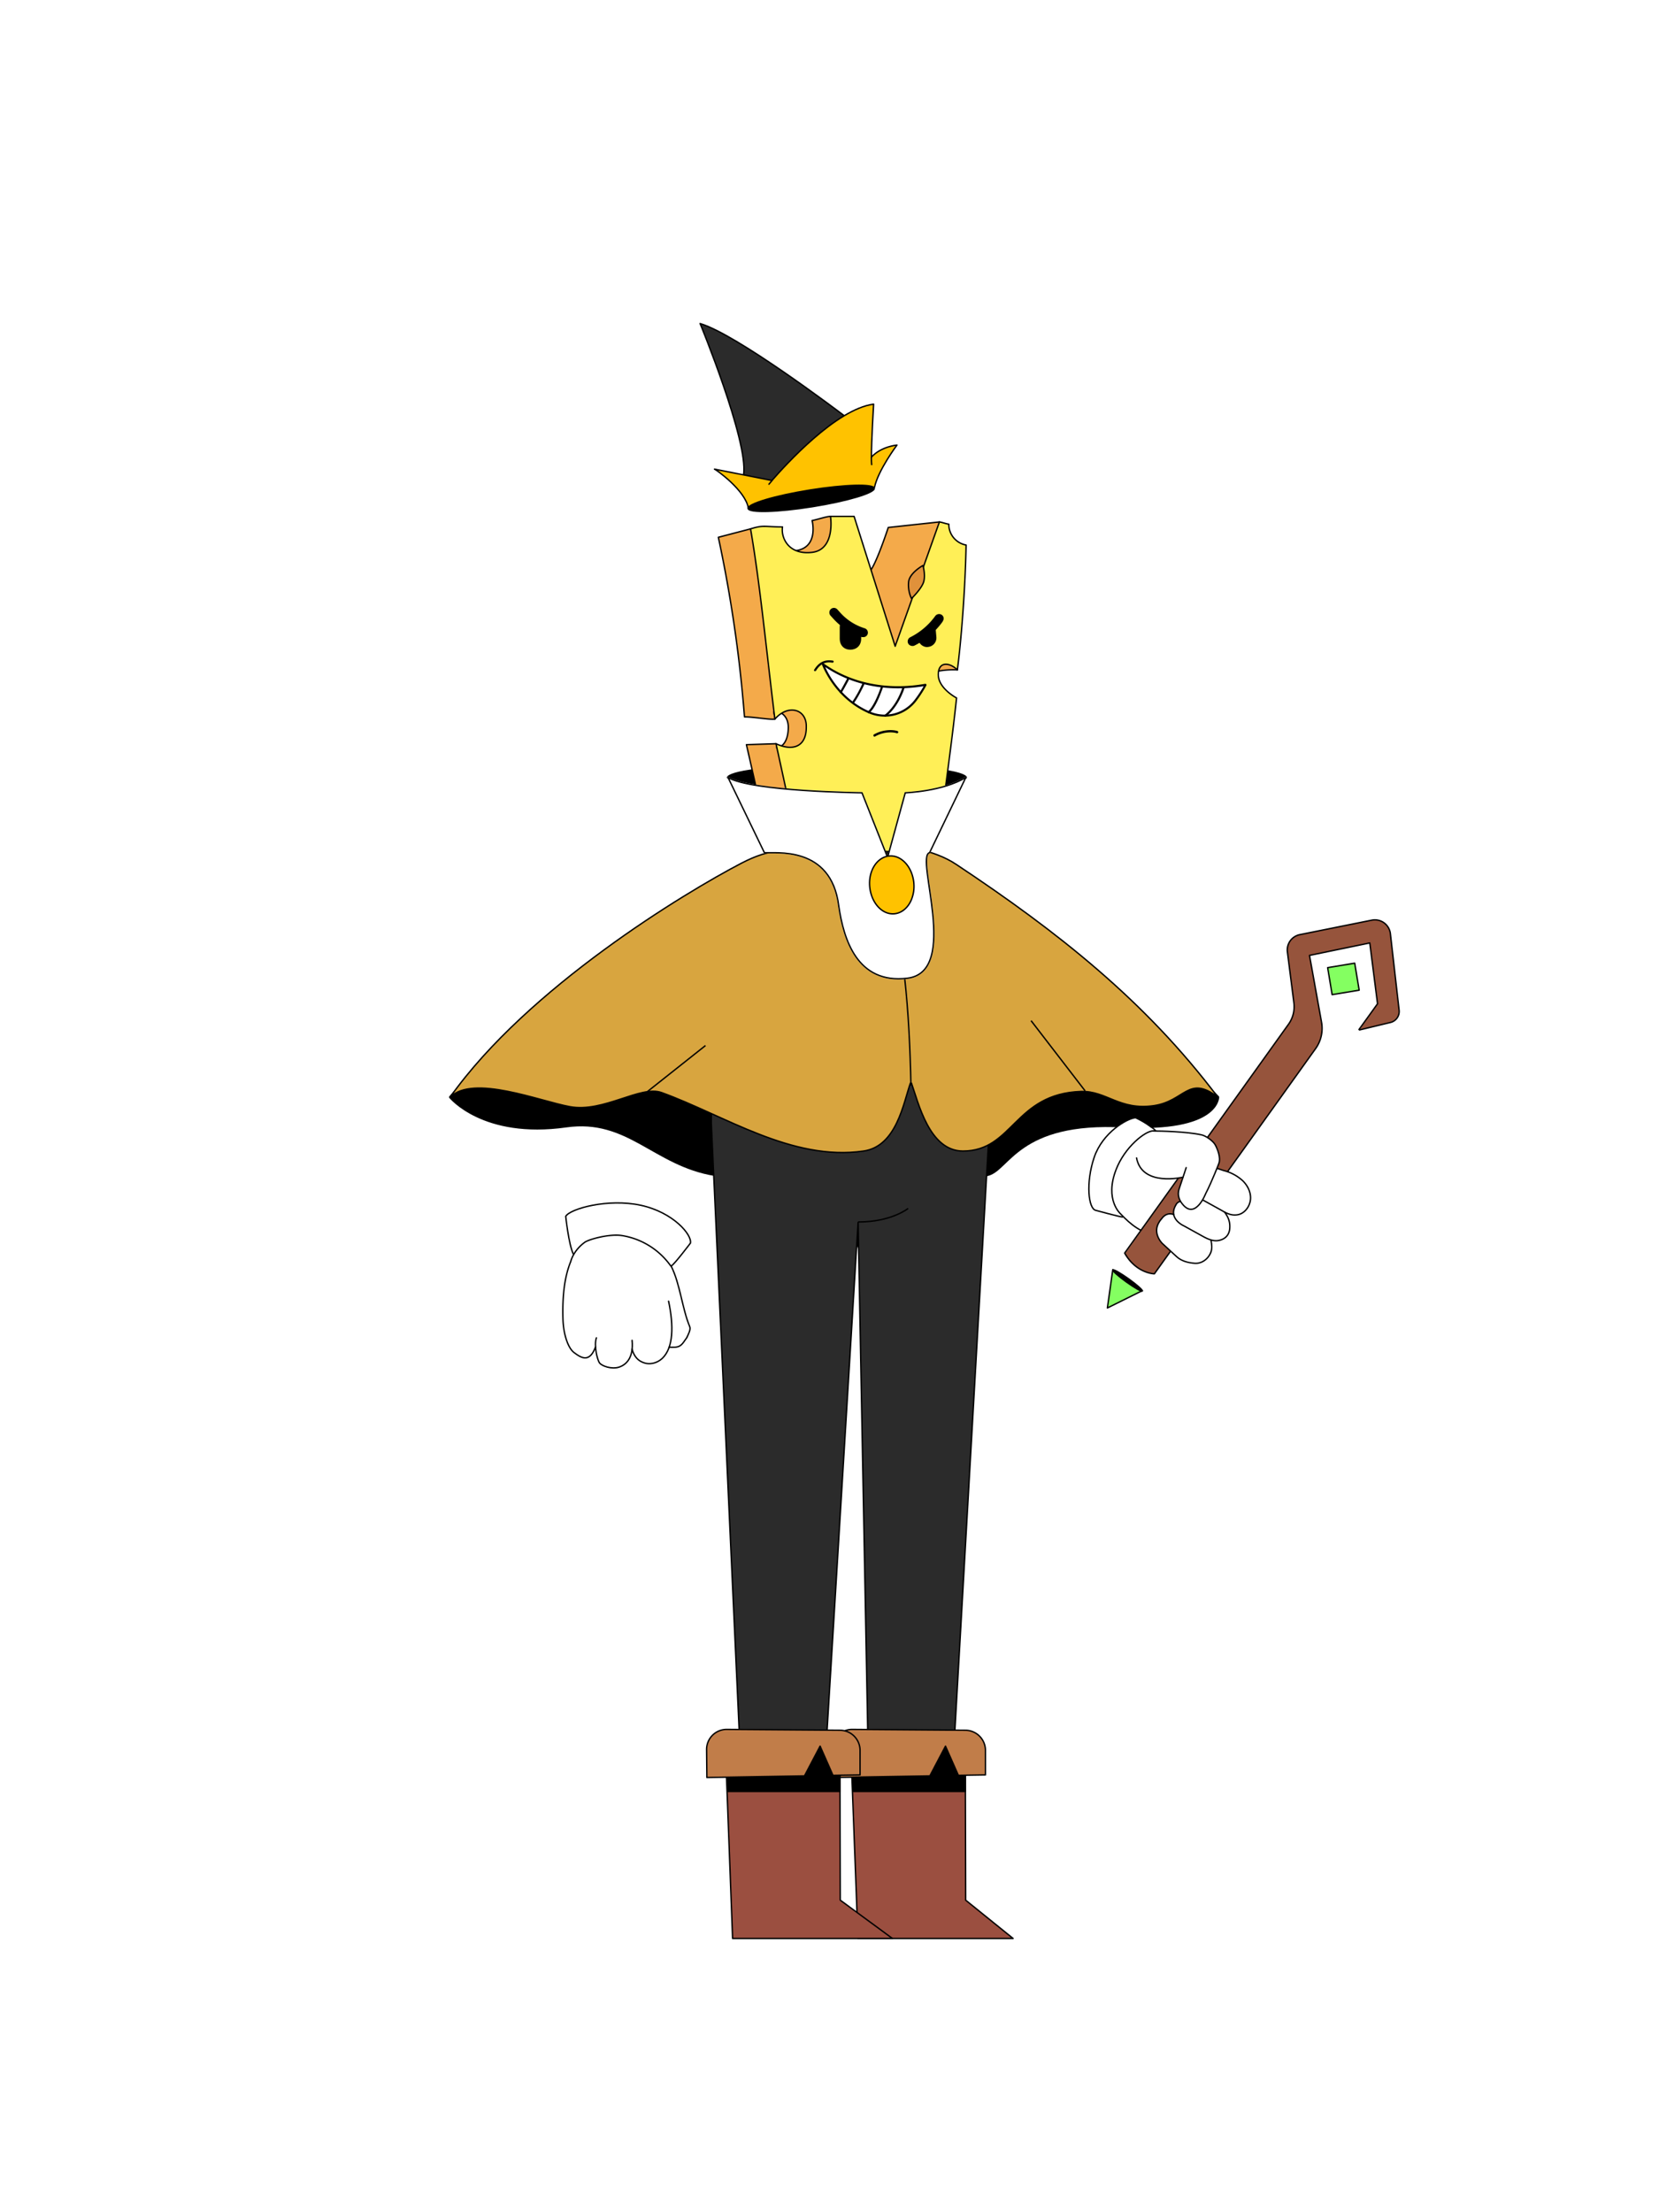
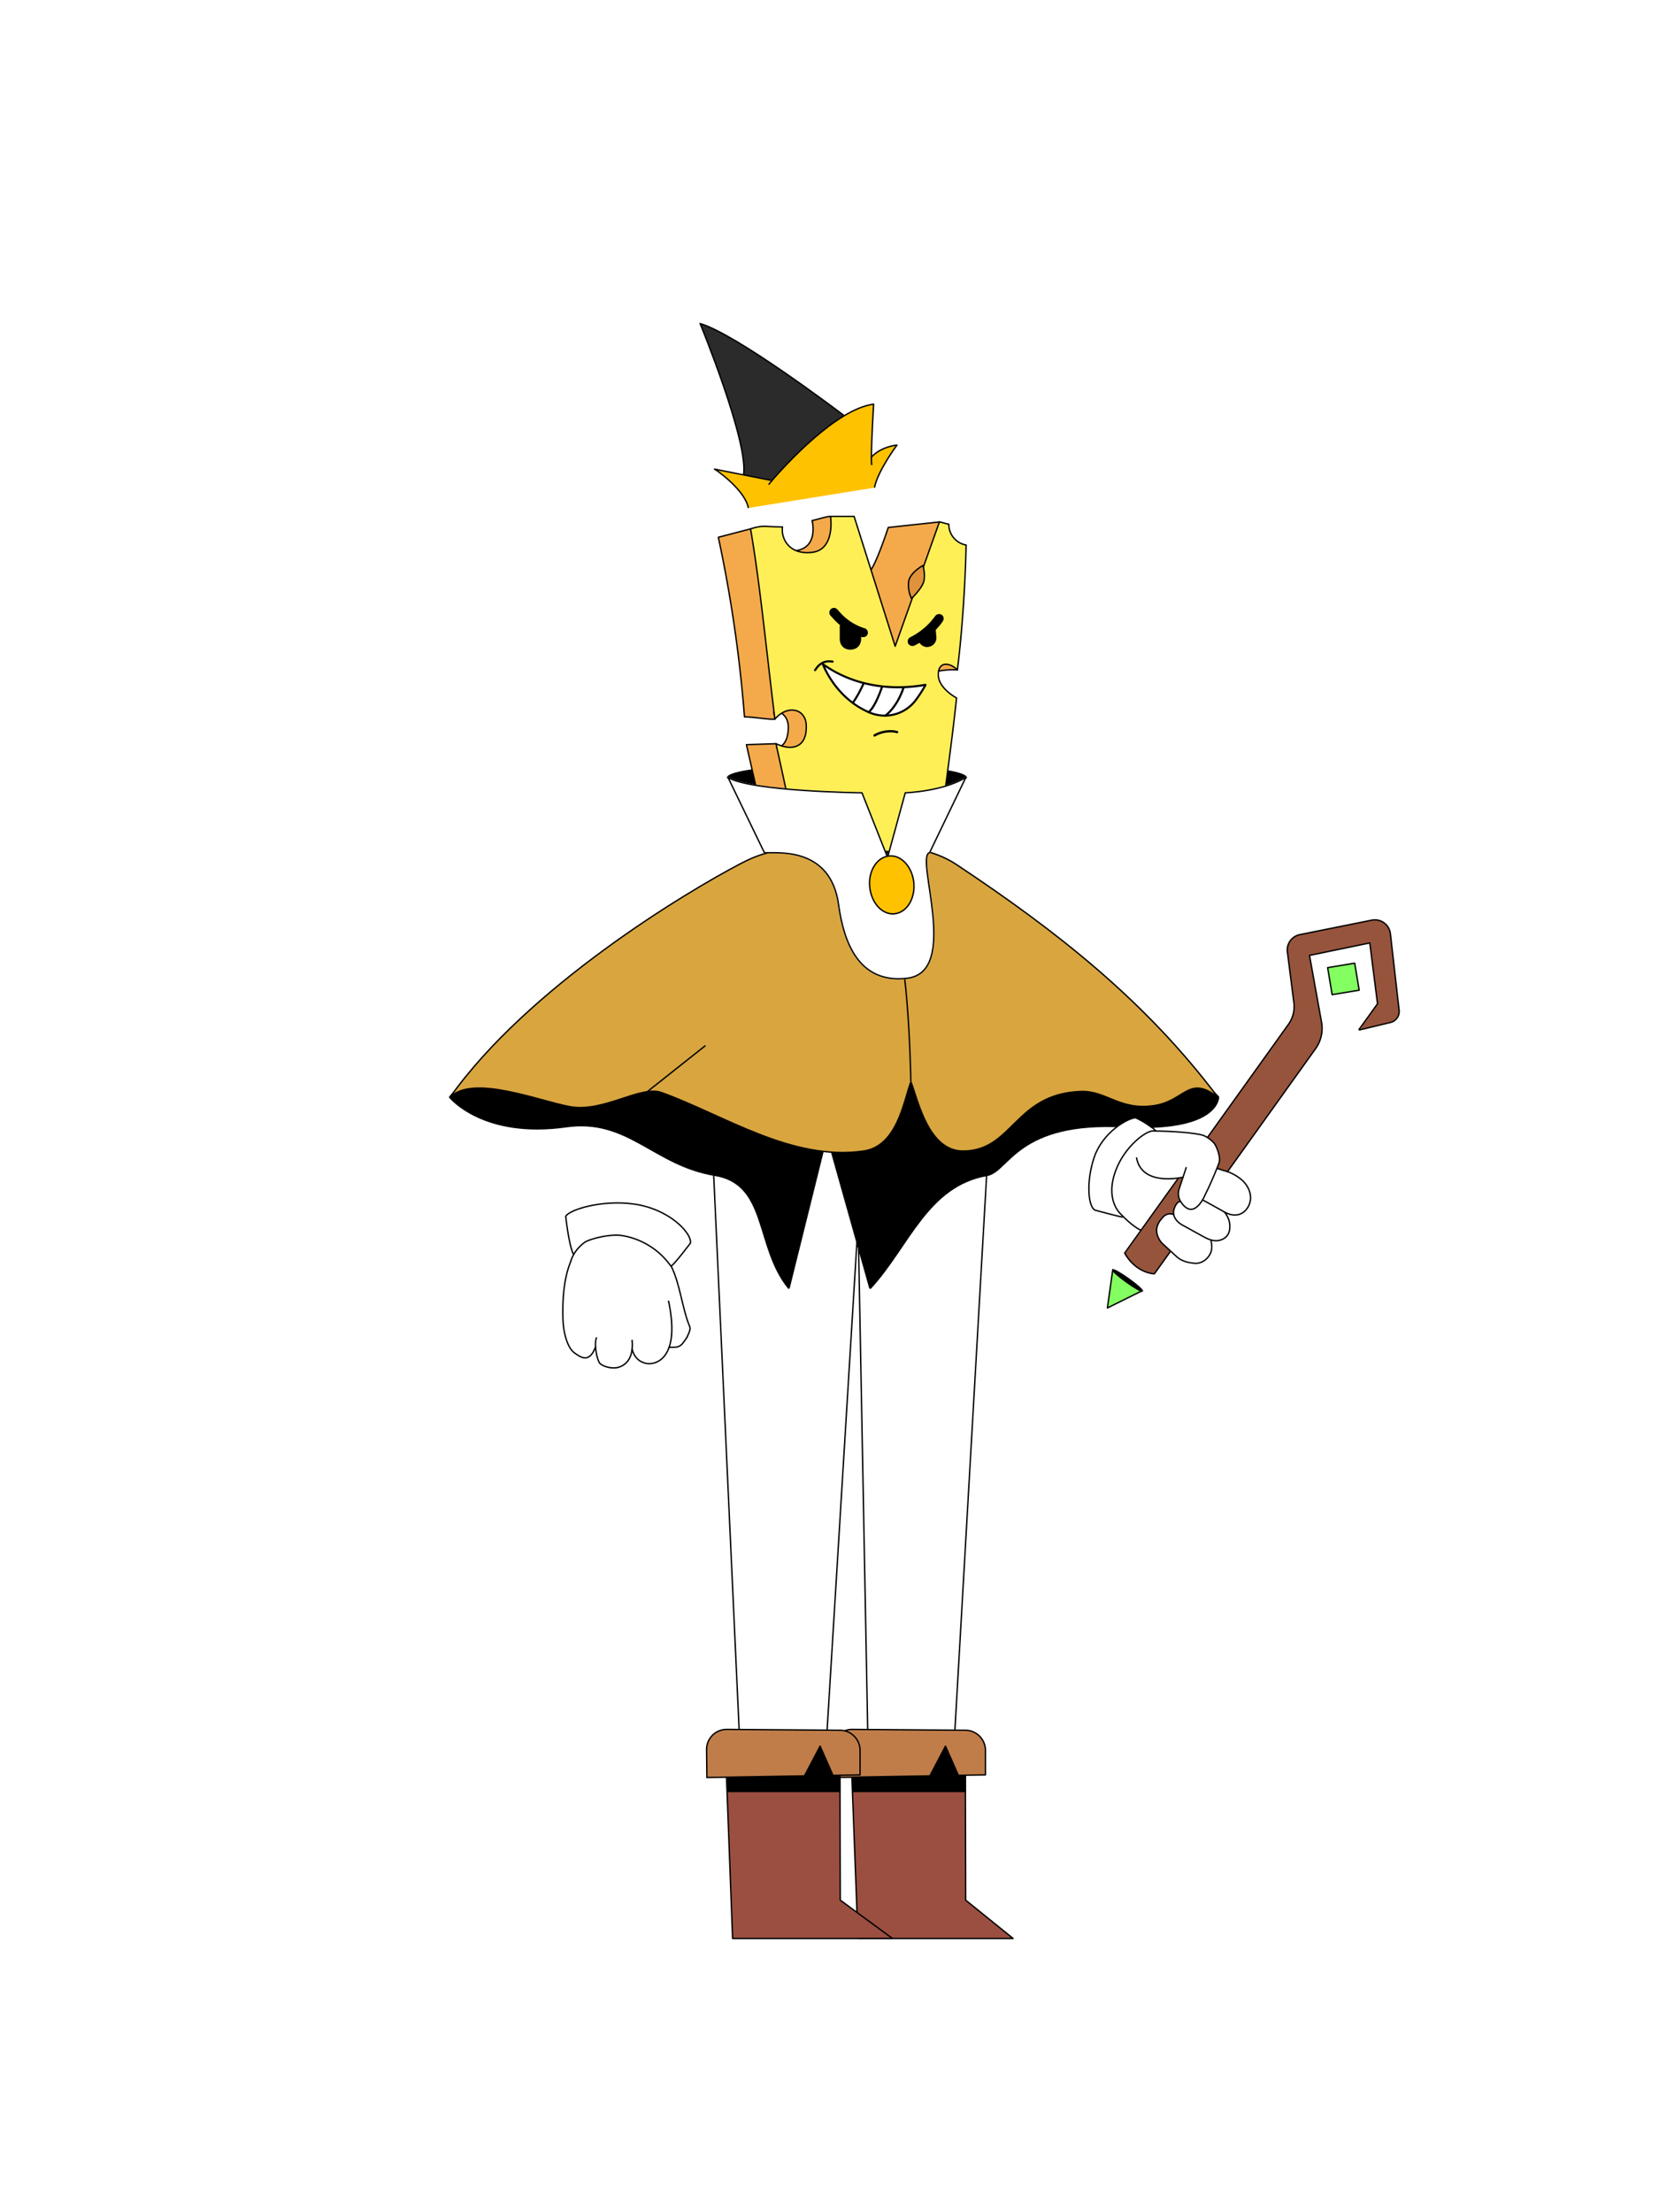
<svg xmlns="http://www.w3.org/2000/svg" width="1200" height="1600">
  <style type="text/css">


 * {
    --hat-base: #2B2B2B;
    --hat-accent: #FFC200;
    --medallion-base: #FFC200;
    --collar-base: #FFFFFF;
    --cape-base: #D8A53F;
    --pants-base: #2B2B2B;
    --boot-accent: #C17D49;
    --boot-base: #9B4F40;
    --hands-base: #FFFFFF;
    --hands-accent: #FFFFFF;
    --wand-accent: #84FF61;
} 
 /*  L02 Legs/Pants  */
#legs #base {
    fill: #2B2B2B;
}

/* L03 Boots */
#left_boot #base, #right_boot #base-2 {
    fill: #9B4F40;
}

#left_boot #accent, #right_boot #accent-2 {
    fill: #C17D49;
}

/*  L04 Hat */
#hat01 #base,
#hat02 #base,
#hat03 #base,
#hat04 #base,
#hat05 #base,
#hat06 #base,
#hat07 #base,
#hat07 #base-2,
#hat08 #base,
#hat09 #base,
#hat10 #base,
#hat11 #base,
#hat12 #base,
#hat13 #base,
#hat14 #base,
#hat14 #basic,
#hat15 #base,
#hat16 #base {
    fill: #2B2B2B;
}

#hat01 #accent,
#hat02 #accent,
#hat03 #accent,
#hat04 #accent,
#hat05 #accent,
#hat05 #accent-2,
#hat05 #accent-3,
#hat05 #accent-4,
#hat06 #accent,
#hat07 #accent,
#hat07 #accent-2,
#hat08 #accent,
#hat09 #accent,
#hat10 #accent,
#hat11 #accent,
#hat12 #accent,
#hat13 #accent,
#hat14 #accent,
#hat15 #accent,
#hat16 #accent,
#hat16 #accent-2,
#hat16 #accent-3 {
    fill: #FFC200;
}

/*L07 - Cape */
#medallion {
    fill: #FFC200;
}

#collar {
    fill: #FFFFFF;
}

#cape {
    fill: #D8A53F;
}

/* L08 Hands */

#down_righthand #base, #bottom_part #base, #top_part #base {
    fill: #FFFFFF;
}

#down_righthand #accent, #bottom_part #accent {
    fill: #FFFFFF;
}

/* L09 Wands */

#wand01 #accent,
#wand02 #accent,
#wand03 #accent,
#wand04 #accent,
#wand04 #accent-2,
#wand05 #accent,
#wand05 #accent-2,
#wand05 #accent-3,
#wand06 #accent,
#wand06 #accent-2,
#wand07 #accent,
#wand07 #accent-2
{
    fill: #84FF61;
}

</style>
  <g clip-path="url(#backneck-clippath)" id="backneck">
    <clipPath id="backneck-clippath">
      <rect x="0" y="0" width="1200" height="1600" />
    </clipPath>
    <title>backneck01</title>
    <g id="BACK_BLACK">
      <path id="back_neck" data-name="back neck" d="M628.3,648.2s53.5-75.7,70.3-85.9c0,0-2.1-8.2-85.9-8.2h-.1c-83.9,0-86,8.2-86,8.2,16.8,10.2,70.4,85.9,70.4,85.9Z" stroke="#000" stroke-linejoin="round" stroke-width="1.7" />
    </g>
  </g>
  <g clip-path="url(#backcape-clippath)" id="backcape">
    <clipPath id="backcape-clippath">
      <rect x="0" y="0" width="1200" height="1600" />
    </clipPath>
    <title>backcape03</title>
    <g id="BACK_BLACK">
      <g id="capes">
        <g id="_03_wind_back_cape" data-name="03 wind back cape">
          <path d="M599.6,779.4,842,753.7l39,39.8s.6,24.8-68.2,21.1c-76.8-4.2-83.2,31.8-98.6,35.1-43.8,7.4-57.1,51.6-84.7,81.6L599.6,825" stroke="#000" stroke-linejoin="round" stroke-width="1.76" />
          <path d="M596.9,779.4l-237-25.7-34.3,39.8s23.8,29.6,83.9,21.1c45-6.4,63.6,27.9,107.5,35.1,38.9,6.3,29.3,51.6,53.5,81.6L596.9,825" stroke="#000" stroke-linejoin="round" stroke-width="1.65" />
        </g>
      </g>
    </g>
  </g>
  <g clip-path="url(#legs-clippath)" id="legs">
    <clipPath id="legs-clippath">
      <rect x="0" y="0" width="1200" height="1600" />
    </clipPath>
    <title>legs01</title>
-     <polygon id="base" points="627.9 1265.5 689.9 1265.5 715.9 810.8 714.5 720.7 515.1 720.7 514.5 812.2 535.3 1265.5 597.4 1265.5 620.7 884.2 627.9 1265.5" fill="gray" />
    <path d="M656.9,874s-12.1,9.8-35.9,9.8h.1" fill="none" stroke="#000" stroke-linejoin="round" />
    <polygon points="627.9 1265.5 689.9 1265.5 715.9 810.8 714.5 720.7 515.1 720.7 514.5 812.2 535.3 1265.5 597.4 1265.5 620.7 884.2 627.9 1265.5" fill="none" stroke="#000" stroke-linejoin="round" />
  </g>
  <g clip-path="url(#boots-clippath)" id="boots">
    <clipPath id="boots-clippath">
      <rect x="0" y="0" width="1200" height="1600" />
    </clipPath>
    <title>boots01</title>
    <g id="left_boot" data-name="left boot">
      <polygon id="base" points="615.5 1266.8 620.6 1402 723 1402 732.8 1402 698.5 1374.3 698.2 1259.8 615.5 1266.8" fill="gray" />
      <polygon id="line" points="615.5 1266.8 620.6 1402 723 1402 732.8 1402 698.5 1374.3 698.2 1259.8 615.5 1266.8" fill="none" stroke="#000" stroke-linejoin="round" />
      <polygon points="698.2 1295.7 617.2 1295.7 615.9 1262.2 698.2 1259.8 698.2 1295.7" stroke="#000" stroke-linejoin="round" />
      <path id="accent" d="M616.4,1250.8l82,.6a14.6,14.6,0,0,1,14.4,14.5v17.8l-19.6.3-9.3-21.1-11.3,21.5-70.5,1.2-.3-20.1A14.5,14.5,0,0,1,616.4,1250.8Z" fill="#ccc" />
      <path id="line-2" data-name="line" d="M616.4,1250.8l82,.6a14.6,14.6,0,0,1,14.4,14.5v17.8l-19.6.3-9.3-21.1-11.3,21.5-70.5,1.2-.3-20.1A14.5,14.5,0,0,1,616.4,1250.8Z" fill="none" stroke="#000" stroke-linejoin="round" />
    </g>
    <g id="right_boot" data-name="right boot">
      <polygon id="base-2" data-name="base" points="524.8 1266.8 529.9 1402 635.7 1402 645.5 1402 607.8 1374.3 607.5 1259.8 524.8 1266.8" fill="gray" />
      <polygon id="line-3" data-name="line" points="524.8 1266.8 529.9 1402 635.7 1402 645.5 1402 607.8 1374.3 607.5 1259.8 524.8 1266.8" fill="none" stroke="#000" stroke-linejoin="round" />
      <polygon points="607.5 1295.7 526.5 1295.7 525.2 1262.2 607.5 1259.8 607.5 1295.7" stroke="#000" stroke-linejoin="round" />
      <path id="accent-2" data-name="accent" d="M525.7,1250.8l81.9.6a14.6,14.6,0,0,1,14.5,14.5v17.8l-19.6.3-9.3-21.1-11.3,21.5-70.6,1.2-.2-20.1A14.5,14.5,0,0,1,525.7,1250.8Z" fill="#ccc" />
      <path d="M525.7,1250.8l81.9.6a14.6,14.6,0,0,1,14.5,14.5v17.8l-19.6.3-9.3-21.1-11.3,21.5-70.6,1.2-.2-20.1A14.5,14.5,0,0,1,525.7,1250.8Z" fill="none" stroke="#000" stroke-linejoin="round" />
    </g>
  </g>
  <g clip-path="url(#hat-clippath)" id="hat">
    <clipPath id="hat-clippath">
      <rect x="0" y="0" width="1200" height="1600" />
    </clipPath>
    <title>hat11</title>
    <g id="hat11">
      <path id="base" d="M537.9,343.1c3.3-24.5-31.5-109.1-31.5-109.1,27.3,8,104.4,66.7,104.4,66.7l10.1,19.1L577,350.2,542.9,353l-4.9-5.4Z" fill="#999" />
      <path id="accent" d="M541.3,367.4c-2.3-12.8-23.1-27.6-24.5-28.1l40.4,8,1.2.2c9.6-11,46.3-51.6,73.5-55.2,0,0-1.6,26.8-1.6,38.7l.2-.6c7.2-7.6,18.3-8.5,18.3-8.5s-13.8,18.4-16.3,30.8" fill="#ccc" />
      <path d="M537.9,343.3v-.2c3.3-24.5-31.5-109.1-31.5-109.1,26.5,7.8,99.8,63.3,104.2,66.6" fill="none" stroke="#000" stroke-linejoin="round" />
      <path d="M541.3,367.4c-2.3-12.8-23.1-27.6-24.5-28.1l40.4,8,1.2.2c9.6-11,46.3-51.6,73.5-55.2,0,0-1.6,26.8-1.6,38.7l.2-.6c7.2-7.6,18.3-8.5,18.3-8.5s-13.8,18.4-16.3,30.8" fill="none" stroke="#000" stroke-linejoin="round" />
      <path d="M630.3,331.1a47.2,47.2,0,0,0,.2,4.9" fill="#ff88f9" stroke="#000" stroke-linecap="round" stroke-linejoin="round" />
      <path d="M556.2,350.2l2.2-2.6" fill="none" stroke="#000" stroke-linecap="round" stroke-linejoin="round" />
-       <ellipse id="hat11_back" data-name="hat11 back" cx="586.9" cy="360" rx="46.2" ry="6.1" transform="translate(-49.7 97.8) rotate(-9.1)" stroke="#000" stroke-miterlimit="10" />
    </g>
  </g>
  <g clip-path="url(#face-clippath)" id="face">
    <clipPath id="face-clippath">
      <rect x="0" y="0" width="1200" height="1600" />
    </clipPath>
    <title>head05</title>
    <g id="HEADS">
      <g id="_05_founder" data-name="05 founder">
        <path d="M556.5,613.2c34.2-7,77.1-13.8,111.8-19.8q3.8-44.2,8-87.9c0-.1-16.8,6.3-13.5-8.3s29.7-12.7,29.7-12.7c1.7-22.6-9.9-50.8-8.1-73.3,0-.1-3,7.2,1.1-10.7,1.1-6.1-6-23-6-23l-37,4s-10.8,33.1-15,33c-11.3-.4-19.7-41-26.8-41-2.6-.1-9.9,2.4-13.3,3,0,0,5.1,19.6-12,21.8s-26.5-8.2-32.5-15.8l-23.3,6.1a985.9,985.9,0,0,1,18.9,129.9c6.2-.1,18.5,2.2,22,1.6.6-.1-1.3-5.7-.7-5.7,5.8-.1,10.5,4.3,10.4,11.9s-2.7,13.6-8.3,14.7a4.3,4.3,0,0,0-.6-3.1l-21.4.7C545.6,563.4,551.2,588.3,556.5,613.2Z" fill="#f4aa4a" stroke="#000" stroke-linejoin="round" />
        <path d="M679.5,377.5c2.1.3,4.6,1.3,6.7,1.6h.1a15.2,15.2,0,0,0,12.5,15.1c-.4,24.4-2.8,63.2-6.3,90.3-6-5.8-14-6.1-13.8,3.7s13.2,16.6,13.2,16.6c-2.8,26.7-6.9,56.2-11.1,88.1q-18,11.3-35.4,23.1l-68-3.3c-5.2-24.9-10.6-49.9-16.1-74.8,12,5.6,22.1,2.4,21.9-12.3.3-12.8-13.1-16.6-22.7-5.5-6.5-52.7-10.8-98.2-17.6-137.6,9.7-3,10-1.4,23.1-1.4-1.2,7.9,4.4,20.4,21.4,18.4s13.4-26,13.3-26h17.1l29.7,93.9Z" fill="#ffef57" stroke="#000" stroke-linejoin="round" />
        <path d="M657.2,421.1a23.1,23.1,0,0,0,2.1,11.8s7.6-7.3,8.9-12.4-.6-11.5-.6-11.5S657.7,414.4,657.2,421.1Z" fill="#e0913b" stroke="#000" stroke-linejoin="round" />
      </g>
    </g>
  </g>
  <g clip-path="url(#expression-clippath)" id="expression">
    <clipPath id="expression-clippath">
      <rect x="0" y="0" width="1200" height="1600" />
    </clipPath>
    <title>head05exp08</title>
    <g id="_05_founder" data-name="05 founder">
      <g id="_05_founder_exp08" data-name="05 founder exp08">
        <path d="M615.1,469.9c-4.4,0-7.7-2.9-7.7-8.1v-8c0-5.2,3.3-3.9,7.7-2.4s7.8,4.2,7.8,9.4v1C623,467,619.4,469.9,615.1,469.9Z" />
        <path d="M670.7,468a6.7,6.7,0,0,1-6.6-6.1l-.2-2.6c1.4.3,2.3.4,5.4-1.6s7.1-7.4,7.4-3.8l.6,6.8a6.6,6.6,0,0,1-6.1,7.2Z" />
        <path d="M669.4,495.4c.3-.6-39.4,9.9-74.2-15.1,0,0,8.6,24.6,34.1,35.2a28,28,0,0,0,33-9A79.1,79.1,0,0,0,669.4,495.4Z" fill="#fff" />
        <path d="M640,518.3a29.3,29.3,0,0,1-10.9-2.1c-25.6-10.6-34.5-35.4-34.6-35.6a.8.8,0,0,1,.3-.9.6.6,0,0,1,.8,0c19.7,14.2,45.3,19.5,72.2,15.1,1.7-.3,1.9-.3,2.2.1a.8.8,0,0,1,.1.8,89.5,89.5,0,0,1-7.2,11.2A28.5,28.5,0,0,1,640,518.3Zm-43.1-35.9c2.9,6.4,12.4,24,32.7,32.4a27.2,27.2,0,0,0,32.1-8.8,85.7,85.7,0,0,0,6.4-9.7C641.7,500.6,616.6,495.7,596.9,482.4Z" />
        <path d="M632.5,532.8a.9.9,0,0,1-.4-1.6c7.1-4,14.2-3.4,17-2.5a.9.9,0,0,1,.6,1.1.9.9,0,0,1-1.1.5c-2.5-.8-9.1-1.4-15.7,2.4Z" />
        <path d="M589.5,485.4h-.3a.7.7,0,0,1-.3-1c4.3-7.1,9.7-7.2,13.5-6.6a.7.7,0,0,1,.6.9.9.9,0,0,1-.9.6c-3.5-.6-8.1-.4-11.9,5.9A.8.8,0,0,1,589.5,485.4Z" />
        <path d="M624.5,460.8h-1a47.1,47.1,0,0,1-20.9-13.5l-1.9-2.1a3.4,3.4,0,0,1,.3-4.7,3.3,3.3,0,0,1,4.7.3l1.9,2.1a39.5,39.5,0,0,0,17.8,11.5,3.3,3.3,0,0,1,2.2,4.2A3.2,3.2,0,0,1,624.5,460.8Z" />
        <path d="M659.9,467.2a3.5,3.5,0,0,1-3-1.8,3.4,3.4,0,0,1,1.5-4.5,49.9,49.9,0,0,0,18.1-15.4h0a3.5,3.5,0,0,1,4.7-.8,3.2,3.2,0,0,1,.7,4.6v.2a55.4,55.4,0,0,1-20.4,17.4A2.8,2.8,0,0,1,659.9,467.2Z" />
        <path d="M640.3,518.4a.7.7,0,0,1-.6-.4.6.6,0,0,1,.2-1c.1-.1,8.2-5.5,13-20.2a.8.8,0,0,1,1.5.5c-5.1,15.2-13.3,20.7-13.7,20.9Z" />
        <path d="M628.3,515.8a.5.5,0,0,1-.6-.4.8.8,0,0,1,.2-1c.1-.1,4.2-2.8,9.4-17.9a.7.7,0,0,1,1-.4.6.6,0,0,1,.4.9c-5.4,15.9-9.8,18.6-10,18.7Z" />
        <path d="M617.2,508.5h-.5a.8.8,0,0,1-.1-1.1,83.4,83.4,0,0,0,7.3-13.3.8.8,0,0,1,1-.3.7.7,0,0,1,.4,1c-4.3,9.2-7.4,13.4-7.5,13.5A.9.9,0,0,1,617.2,508.5Z" />
-         <path d="M608.2,501.4l-.5-.2a.7.7,0,0,1-.1-1c0-.1.8-1.2,5.2-9.5a.8.8,0,0,1,1.4.7c-3.6,6.7-5.2,9.4-5.5,9.7A.5.5,0,0,1,608.2,501.4Z" />
      </g>
    </g>
  </g>
  <g clip-path="url(#cape-clippath)" id="cape">
    <clipPath id="cape-clippath">
      <rect x="0" y="0" width="1200" height="1600" />
    </clipPath>
    <title>cape03</title>
    <g id="CAPES">
      <g id="wind03">
        <path id="cape" d="M691.7,625.2c-8.4-5.6-18-8.9-27.8-11.1.4,8,.4,12.7.2,23.8l-1.5,25.3-35.9.6-23.4-49.3-36.6.7c-10.7.3-20.7,4.1-30.2,9-41,21.3-154.8,90.1-210.9,169.3,16.8-16.5,64.6,2.9,86.6,6.9,24.4,4.5,51.1-15.7,66.3-10.2,45.4,16.4,94.1,49.8,146.1,42.3,24-3.4,28.9-35,33.9-49.1h.8c5,14.1,12.9,49.1,37.2,49.1,36.4,0,37.2-41.5,85.5-43.1,18.3-.5,27.8,13.8,52.4,10.3,22.8-3.2,25.1-22.6,46.5-6.2C828.4,723.9,765.3,674.1,691.7,625.2Z" fill="gray" />
        <path id="line" d="M691.7,625.2c-8.4-5.6-18-8.9-27.8-11.1.4,8,.4,12.7.2,23.8l-1.5,25.3-35.9.6-23.4-49.3-36.6.7c-10.7.3-20.7,4.1-30.2,9-41,21.3-154.8,90.1-210.9,169.3,16.8-16.5,64.6,2.9,86.6,6.9,24.4,4.5,51.1-15.7,66.3-10.2,45.4,16.4,94.1,49.8,146.1,42.3,24-3.4,28.9-35,33.9-49.1h.8c5,14.1,12.9,49.1,37.2,49.1,36.4,0,37.2-41.5,85.5-43.1,18.3-.5,27.8,13.8,52.4,10.3,22.8-3.2,25.1-22.6,46.5-6.2C828.4,723.9,765.3,674.1,691.7,625.2Z" fill="none" stroke="#000" stroke-linejoin="round" />
        <line id="cape_line" data-name="cape line" x1="467.9" y1="789.8" x2="510.3" y2="756.2" fill="none" stroke="#000" stroke-miterlimit="10" />
-         <line id="cape_line-2" data-name="cape line" x1="745.8" y1="738.2" x2="784.9" y2="789" fill="#2ccd5e" stroke="#000" stroke-miterlimit="10" />
        <path id="cape_center_line" data-name="cape center line" d="M658.9,785.1c-.5-25.9-1.8-53.2-4.5-77.4" fill="none" stroke="#000" stroke-linejoin="round" />
        <path id="collar" d="M654.8,573.4,642,620.1l-18.5-46.7s-80.1-.9-96.9-11.1l26.3,54.4c7.1.8,48.3-5.9,53.8,38.6,3.5,23.9,13.2,56.6,49.6,52.2,38.5-4.6,5.2-88.2,16.1-90.8l26.2-54.4C681.8,572.5,654.8,573.4,654.8,573.4Z" fill="#ccc" stroke="#fff" stroke-linejoin="round" />
        <path id="line-2" data-name="line" d="M654.8,573.4,642,620.1l-18.5-46.7s-80.1-.9-96.9-11.1l26.3,54.4c7.1.8,48.3-5.9,53.8,38.6,3.5,23.9,13.2,56.6,49.6,52.2,38.5-4.6,5.2-88.2,16.1-90.8l26.2-54.4C681.8,572.5,654.8,573.4,654.8,573.4Z" fill="none" stroke="#000" stroke-linejoin="round" />
        <path id="medallion" d="M659.2,650.8c-2.4,5.7-6.9,9.6-12.3,10.1-8.8.8-16.7-7.9-17.8-19.5s5.3-21.5,14.1-22.3,16.7,7.9,17.8,19.5a25.6,25.6,0,0,1-1.8,12.2" fill="gray" />
        <path id="line-3" data-name="line" d="M659.2,650.8c-2.4,5.7-6.9,9.6-12.3,10.1-8.8.8-16.7-7.9-17.8-19.5s5.3-21.5,14.1-22.3,16.7,7.9,17.8,19.5a25.6,25.6,0,0,1-1.8,12.2" fill="none" stroke="#000" stroke-linejoin="round" />
      </g>
    </g>
  </g>
  <g clip-path="url(#left-hand-back-clippath)" id="left-hand-back">
    <clipPath id="left-hand-back-clippath">
      <rect x="0" y="0" width="1200" height="1600" />
    </clipPath>
    <title>Lhandback-01</title>
    <g id="uiux">
      <g id="down_lefthand">
        <g id="bottom_part" data-name="bottom part">
          <path id="base" d="M885.5,876.6s5.3,2.7,9.6,2,9-5.8,9.4-11-2-10.2-5.8-13.8a32,32,0,0,0-13.6-7.2c-1.7-.5-2.7-1-4.4-1.4l-.5.4,1.5-4.3c2.5-7.6-6.3-17-6.3-17-8-6.8-41.6-6.7-41.6-6.7s-20.2,6-31.7,43.3a12.4,12.4,0,0,0,2.5,10c6,7.8,17.2,20,32.1,22.6.4.1.4.4.7.3s1.1,1.5,1.2,2.1c1.4,4.6,6.1,7.1,9.8,10.7a26.6,26.6,0,0,0,15.8,7.1c1.9.1,4.6-.8,6.3-1.4,4.9-1.6,7-9,5.5-14l-.2-1.2a12.3,12.3,0,0,0,5.7.4c3.4-.8,4.2-.4,5.7-3.5A17.3,17.3,0,0,0,885.5,876.6Zm-34.8.8" fill="#fff" />
          <path id="accent" d="M835.5,818.4c-4.4-4.8-14.1-10-14.1-10-6,.4-23.9,10.6-30,28.8s-4.2,37,1.2,38.2c0,0,16.4,5.3,18,5.3,0,0-.1-.2,1.1-1.6l-2.3-2.4c-4.3-3.5-9.1-13.9-2.1-30.8s20.3-28.5,26.2-28.4Z" fill="#ccc" />
          <g id="outline">
            <path d="M837,893.2c-10.9-.6-19.5-7.9-26.3-15.1,0,0-12-10.1-3.4-32.2,6.2-16.2,21.1-28.1,27-28" fill="none" stroke="#000" stroke-linecap="round" stroke-linejoin="round" />
            <path d="M836.1,818c-4.4-4.8-14.7-9.6-14.7-9.6-6,.4-23.9,10.6-30,28.8s-4.2,37,1.2,38.2c0,0,17.7,4.8,19.3,4.8" fill="none" stroke="#000" stroke-linecap="round" stroke-linejoin="round" />
          </g>
        </g>
      </g>
    </g>
  </g>
  <g clip-path="url(#wand-clippath)" id="wand">
    <clipPath id="wand-clippath">
      <rect x="0" y="0" width="1200" height="1600" />
    </clipPath>
    <title>Lhand01-wand04</title>
    <g id="uiux">
      <g id="down_lefthand">
        <g id="wand04">
          <path id="base" d="M935.9,725.3l-4.7-36.9a11.3,11.3,0,0,1,8.9-12.4l52.2-10.5a11.2,11.2,0,0,1,13.3,9.7l6.2,55.2a8.3,8.3,0,0,1-6.2,8.9l-22.2,5.6,13-19.6L990.8,682l-43.6,9,8.5,48.7a25.4,25.4,0,0,1-4.3,18.9L835,921.3A28.1,28.1,0,0,1,813.5,907L932,740.8A21.4,21.4,0,0,0,935.9,725.3Z" fill="#96543c" />
          <path id="accent" d="M826.2,933.5c.5-.6-3.9-4.5-9.8-8.7s-11-7.1-11.5-6.5v.2L801,946l25.1-12.4A.1.1,0,0,0,826.2,933.5Z" fill="#ccc" />
          <rect id="accent-2" data-name="accent" x="962" y="698.2" width="19.8" height="19.83" transform="translate(1511.6 -366.5) rotate(80.6)" fill="#ccc" />
          <rect x="962" y="698.2" width="19.8" height="19.83" transform="translate(1511.6 -366.5) rotate(80.6)" fill="none" stroke="#000" stroke-linecap="round" stroke-linejoin="round" />
          <ellipse cx="815.6" cy="925.9" rx="1.4" ry="13.1" transform="translate(-412 1050.3) rotate(-54.4)" fill="none" stroke="#000" stroke-linecap="round" stroke-linejoin="round" />
          <polyline points="804.9 918.3 801 946 826.2 933.5" fill="none" stroke="#000" stroke-linecap="round" stroke-linejoin="round" />
          <ellipse cx="815.6" cy="925.9" rx="1.4" ry="13.1" transform="translate(-412 1050.3) rotate(-54.4)" />
          <path d="M983,744.6,996.4,726l-5.6-44-43.6,9,8.7,48.3a25.2,25.2,0,0,1-4.2,19L835,921.3s-13-.1-21.5-15L932,740.8a21.9,21.9,0,0,0,3.9-15.5l-4.7-36.9a11.3,11.3,0,0,1,8.9-12.4l52.2-10.5a11.3,11.3,0,0,1,13.4,9.7l6.3,55.3a8.2,8.2,0,0,1-6.2,9l-22.4,5.4" fill="none" stroke="#000" stroke-linecap="round" stroke-linejoin="round" />
        </g>
      </g>
    </g>
  </g>
  <g clip-path="url(#left-hand-front-clippath)" id="left-hand-front">
    <clipPath id="left-hand-front-clippath">
      <rect x="0" y="0" width="1200" height="1600" />
    </clipPath>
    <title>Lhand01</title>
    <g id="uiux">
      <g id="down_lefthand">
        <g id="top_part" data-name="top part">
          <path id="base" d="M821.3,829a24,24,0,0,0,4.8,17c6.3,7.8,19.7,7.6,29.2,5.4l-3,10.7s-.1,4.2,1.6,6.9c0,0-5.1.5-4.8,8.9v.5s-5.1-3.2-9.5,4-3.5,11.6.3,15.9,13.1,11.9,13.1,11.9a23.2,23.2,0,0,0,11.1,3.4c6.8.4,14.5-5.4,12-16.9,0,0,9.7,2.7,12.9-4.4s-3.4-15.8-3.4-15.8,13.4,6.9,18-4.9c0,0,4.5-10.9-6.9-19.8a46.1,46.1,0,0,0-16.3-6.7s8.2-16.7-12-24.7a198.6,198.6,0,0,0-32.4-2.3l-3.6,1.4c-5.2,1.5-7.2,4.8-9.7,7.7Z" fill="#fff" />
          <g id="outline">
            <path d="M834.4,818c4.8,0,23.9.4,34.7,2.8,3,.6,8.3,4.3,9.9,7.2s4.1,9,2.7,13.3c0,0-4.9,12.9-9.7,22.2,0,0-6.9,17.8-15.8,8.4-3-3.2-4.9-7.2-3.3-12l5.1-15.4" fill="none" stroke="#000" stroke-linecap="round" stroke-linejoin="round" />
            <path d="M880.7,845.2c1.7.4,2.7.9,4.4,1.4a32,32,0,0,1,13.6,7.2c3.8,3.6,6.3,8.7,5.8,13.8s-4.3,10.2-9.4,11-8.7-1.6-12.6-3.8L870.2,868" fill="none" stroke="#000" stroke-linecap="round" stroke-linejoin="round" />
            <path d="M853.8,868.9a4.6,4.6,0,0,0-3.3,2.7c-5.9,10,6,15.1,6,15.1l12.3,6.8c3.9,2.2,8.2,4.5,12.6,3.7s7.7-3.6,8.1-8.7-1.3-8.6-3.8-11.9" fill="none" stroke="#000" stroke-linecap="round" stroke-linejoin="round" />
            <path d="M876,897.3c.5,2.5.8,5.6,0,8-1.7,5-6.6,8.8-11.8,8.4s-9.9-1.8-13.2-4.9l-10.3-9.5s-8.9-8.6-.4-17.9c0,0,3.2-5.2,8.8-2.9" fill="none" stroke="#000" stroke-linecap="round" stroke-linejoin="round" />
            <path d="M855.7,851.4s-29.6,7.2-33.6-13.9" fill="none" stroke="#000" stroke-linecap="round" stroke-linejoin="round" />
          </g>
        </g>
      </g>
    </g>
  </g>
  <g clip-path="url(#right-hand-clippath)" id="right-hand">
    <clipPath id="right-hand-clippath">
      <rect x="0" y="0" width="1200" height="1600" />
    </clipPath>
    <title>Rhand01</title>
    <g id="uiux">
      <g id="down_righthand">
        <path id="accent" d="M414.6,906.8c-3.3-7.1-5.4-27.1-5.4-27.1,3.3-5.5,30.5-13.1,54.2-8s37.3,21.5,36,27.4c0,0-12,15.4-14.2,16.6" fill="#ccc" />
        <path id="base" d="M450.4,893.7c10.2,1.9,21.2,6.3,32.1,18.2l.8,1c2,2.2,5.5,10,5.9,12.1s1.3,4.3,2.1,6.8l3.2,14,4.7,15.4-1.8,5a15.5,15.5,0,0,1-6.6,7.8c-2.3,1-3.5.6-6.8.7-1,3.5-3.8,6-6.5,9.1s-6.9,2.9-8.3,2.6c-3.1-.6-8.3-.6-11.8-9.6-2,10-9.3,12.5-11.7,12.5-5.6.1-10-1.3-11.6-3.1s-3.2-7.6-3.5-11.8l-1.2,2.4a9.3,9.3,0,0,1-3.3,4.5l-2.3,1.2c-3.2-.9-5.2-2.2-8.5-4.2s-7-13.5-7.6-17.8c-2.3-18.7.9-37.3,5.2-48.1,0,0,1.7-7.8,10.4-14C426.4,896.2,441.2,892.1,450.4,893.7Z" fill="#fff" />
        <g id="outline">
          <path d="M414.6,906.8c-3.3-7.1-5.4-27.1-5.4-27.1,3.3-5.5,30.5-13.1,54.2-8s37.3,21.5,36,27.4c0,0-11.5,15.2-13.7,16.4" fill="none" stroke="#000" stroke-linecap="round" stroke-linejoin="round" />
          <path d="M485.1,915.5a53.7,53.7,0,0,0-34.8-21.8c-9.2-1.6-24.1,2.6-27.2,4.7-8.6,6.2-10.3,14.1-10.3,14.1-4.4,10.7-6.1,24.5-5.6,41.5.3,10.8,3.6,21,8.1,24.3s10.9,8.1,15.4-4" fill="none" stroke="#000" stroke-linecap="round" stroke-linejoin="round" />
          <path d="M483.6,941.1c3.8,17.9,3.5,33.6-4.5,41.3-3.8,3.6-9.4,5-14.2,2.9-3.1-1.2-6.2-3.9-7.7-9.5" fill="none" stroke="#000" stroke-linecap="round" stroke-linejoin="round" />
          <path d="M457.2,969.4c1.2,12.6-4.2,17.7-9.5,19.4s-12.3-.8-14-3-4.2-12.9-2.3-18.2" fill="none" stroke="#000" stroke-linecap="round" stroke-linejoin="round" />
          <path d="M485.4,915.6c6.5,12.7,8,30.8,13.5,43.9.9,2.2-1.1,5.6-2,7.7" fill="none" stroke="#000" stroke-linecap="round" stroke-linejoin="round" />
          <path d="M484,974.4h3.2c4.2.1,5.9-1.5,8.2-5l1.5-2.1" fill="none" stroke="#000" stroke-linecap="round" stroke-linejoin="round" />
        </g>
      </g>
    </g>
  </g>
</svg>